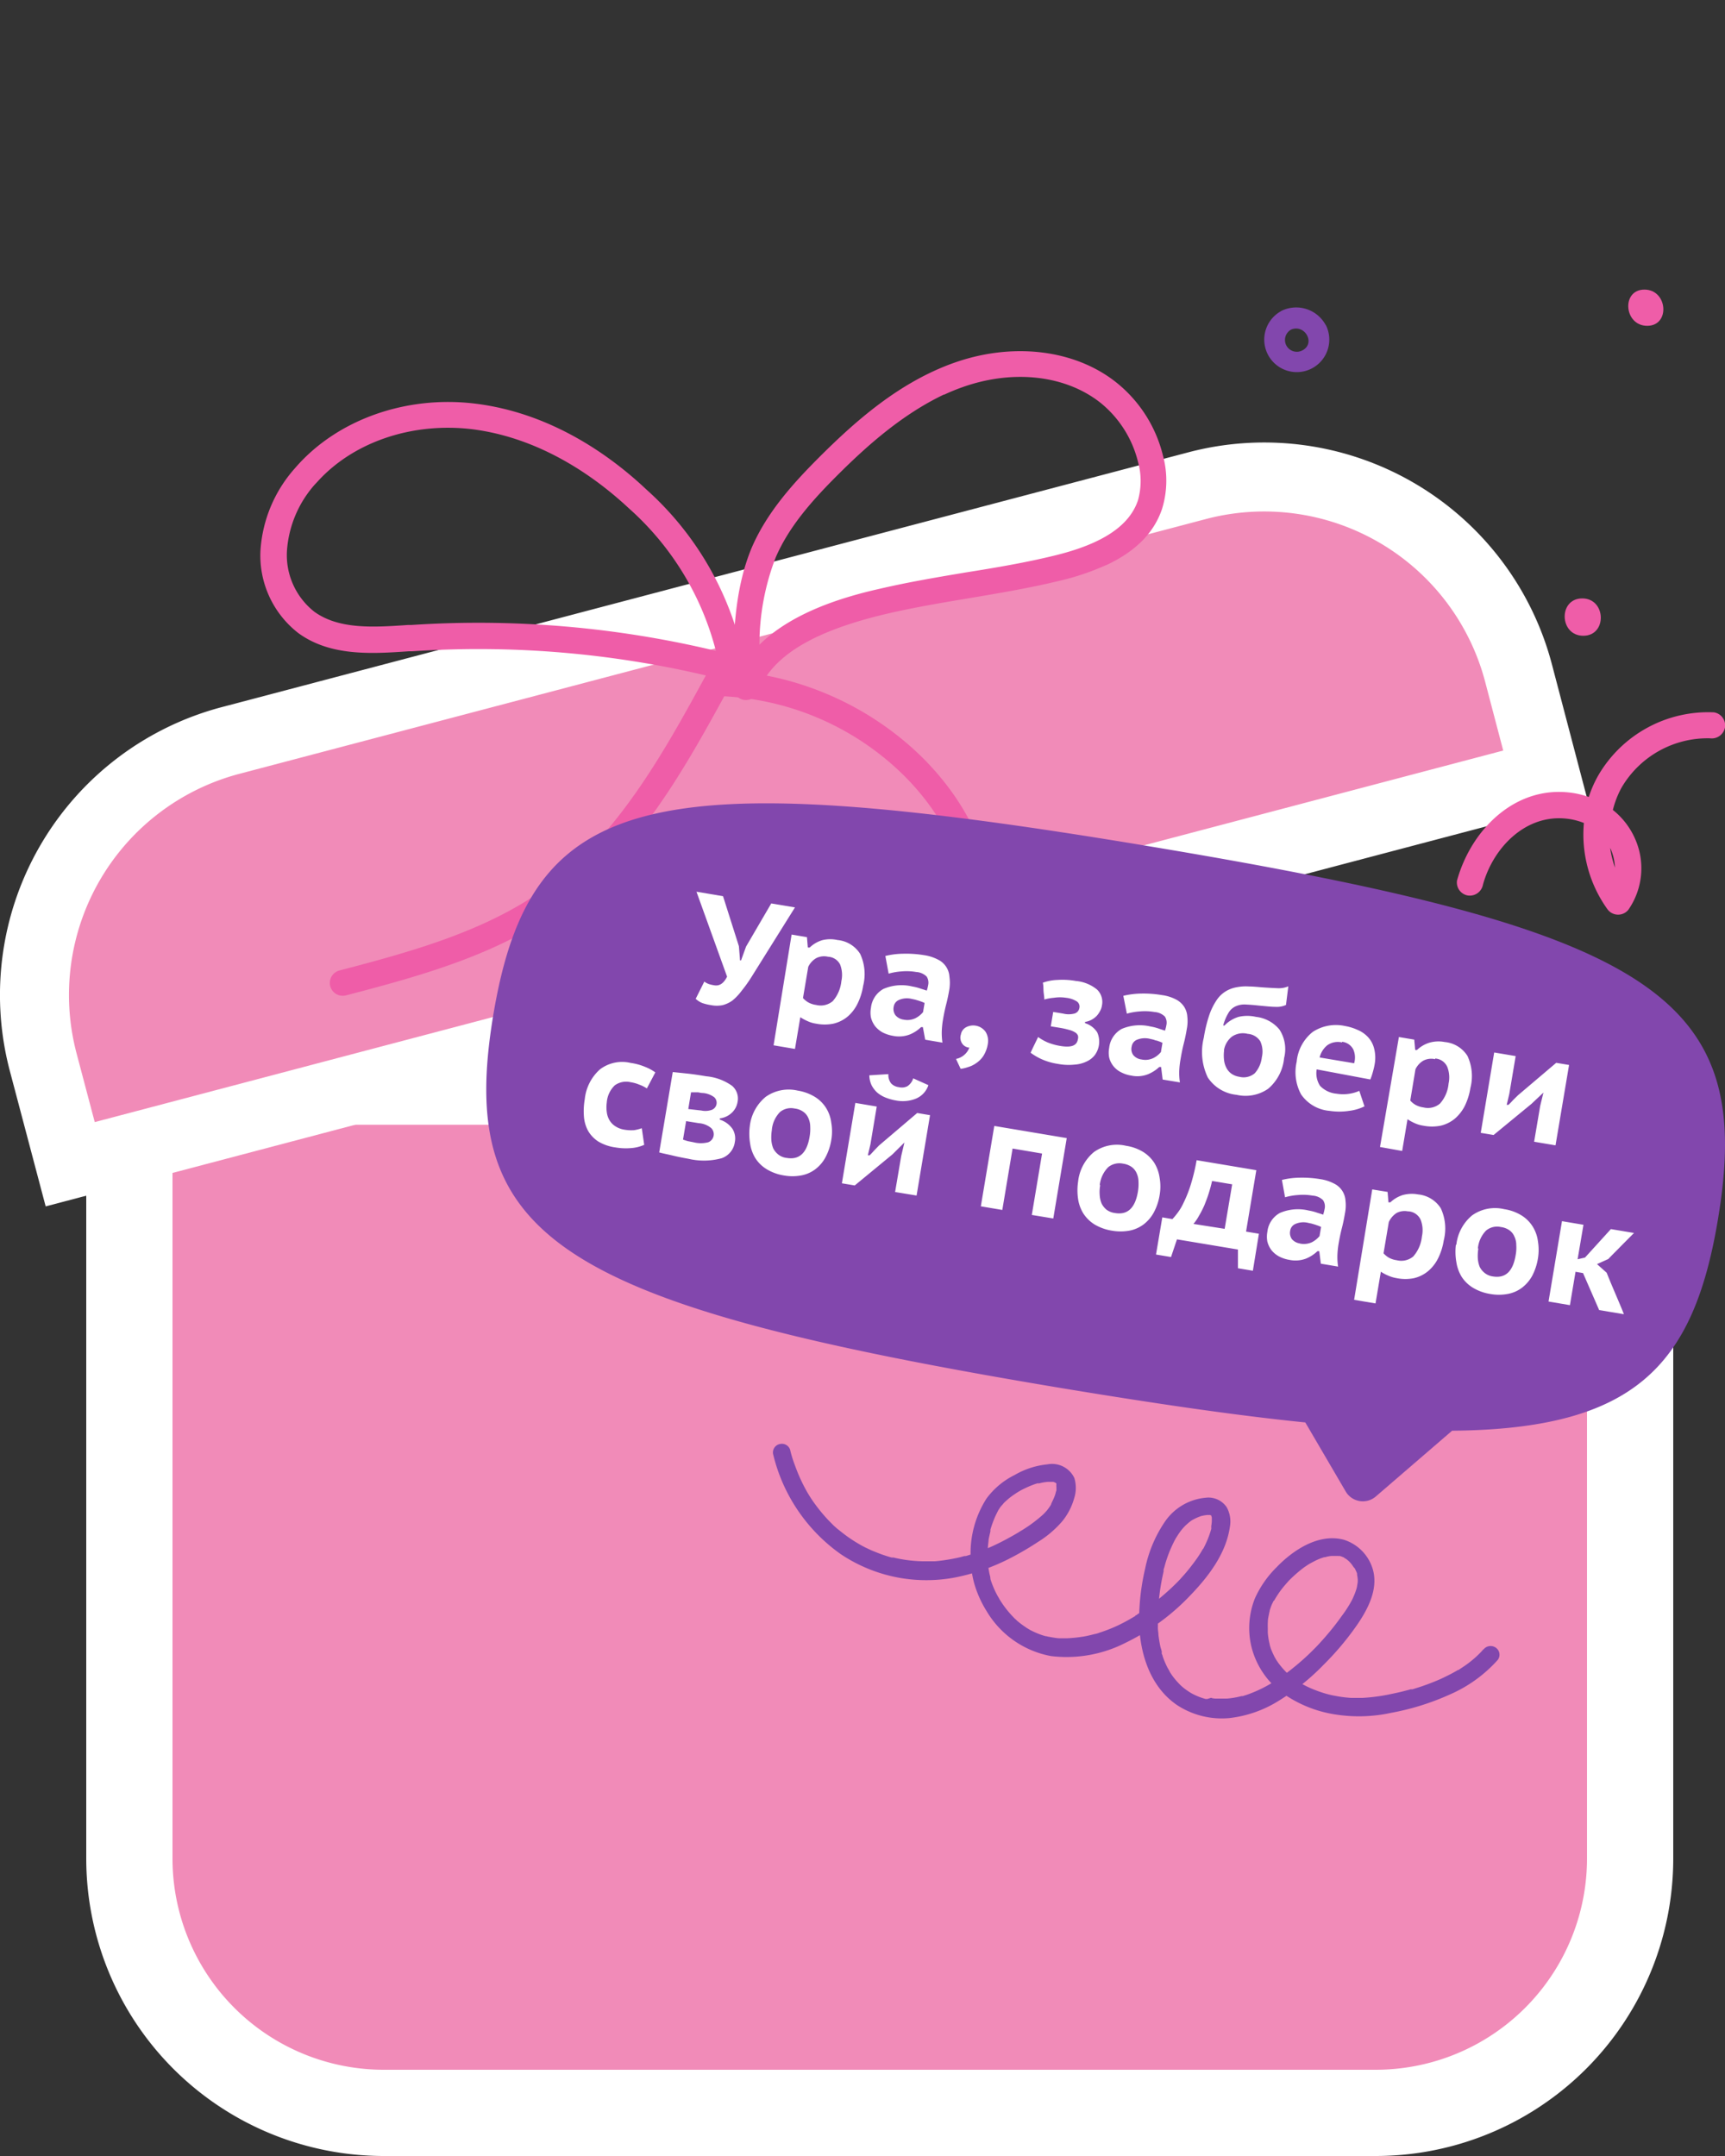
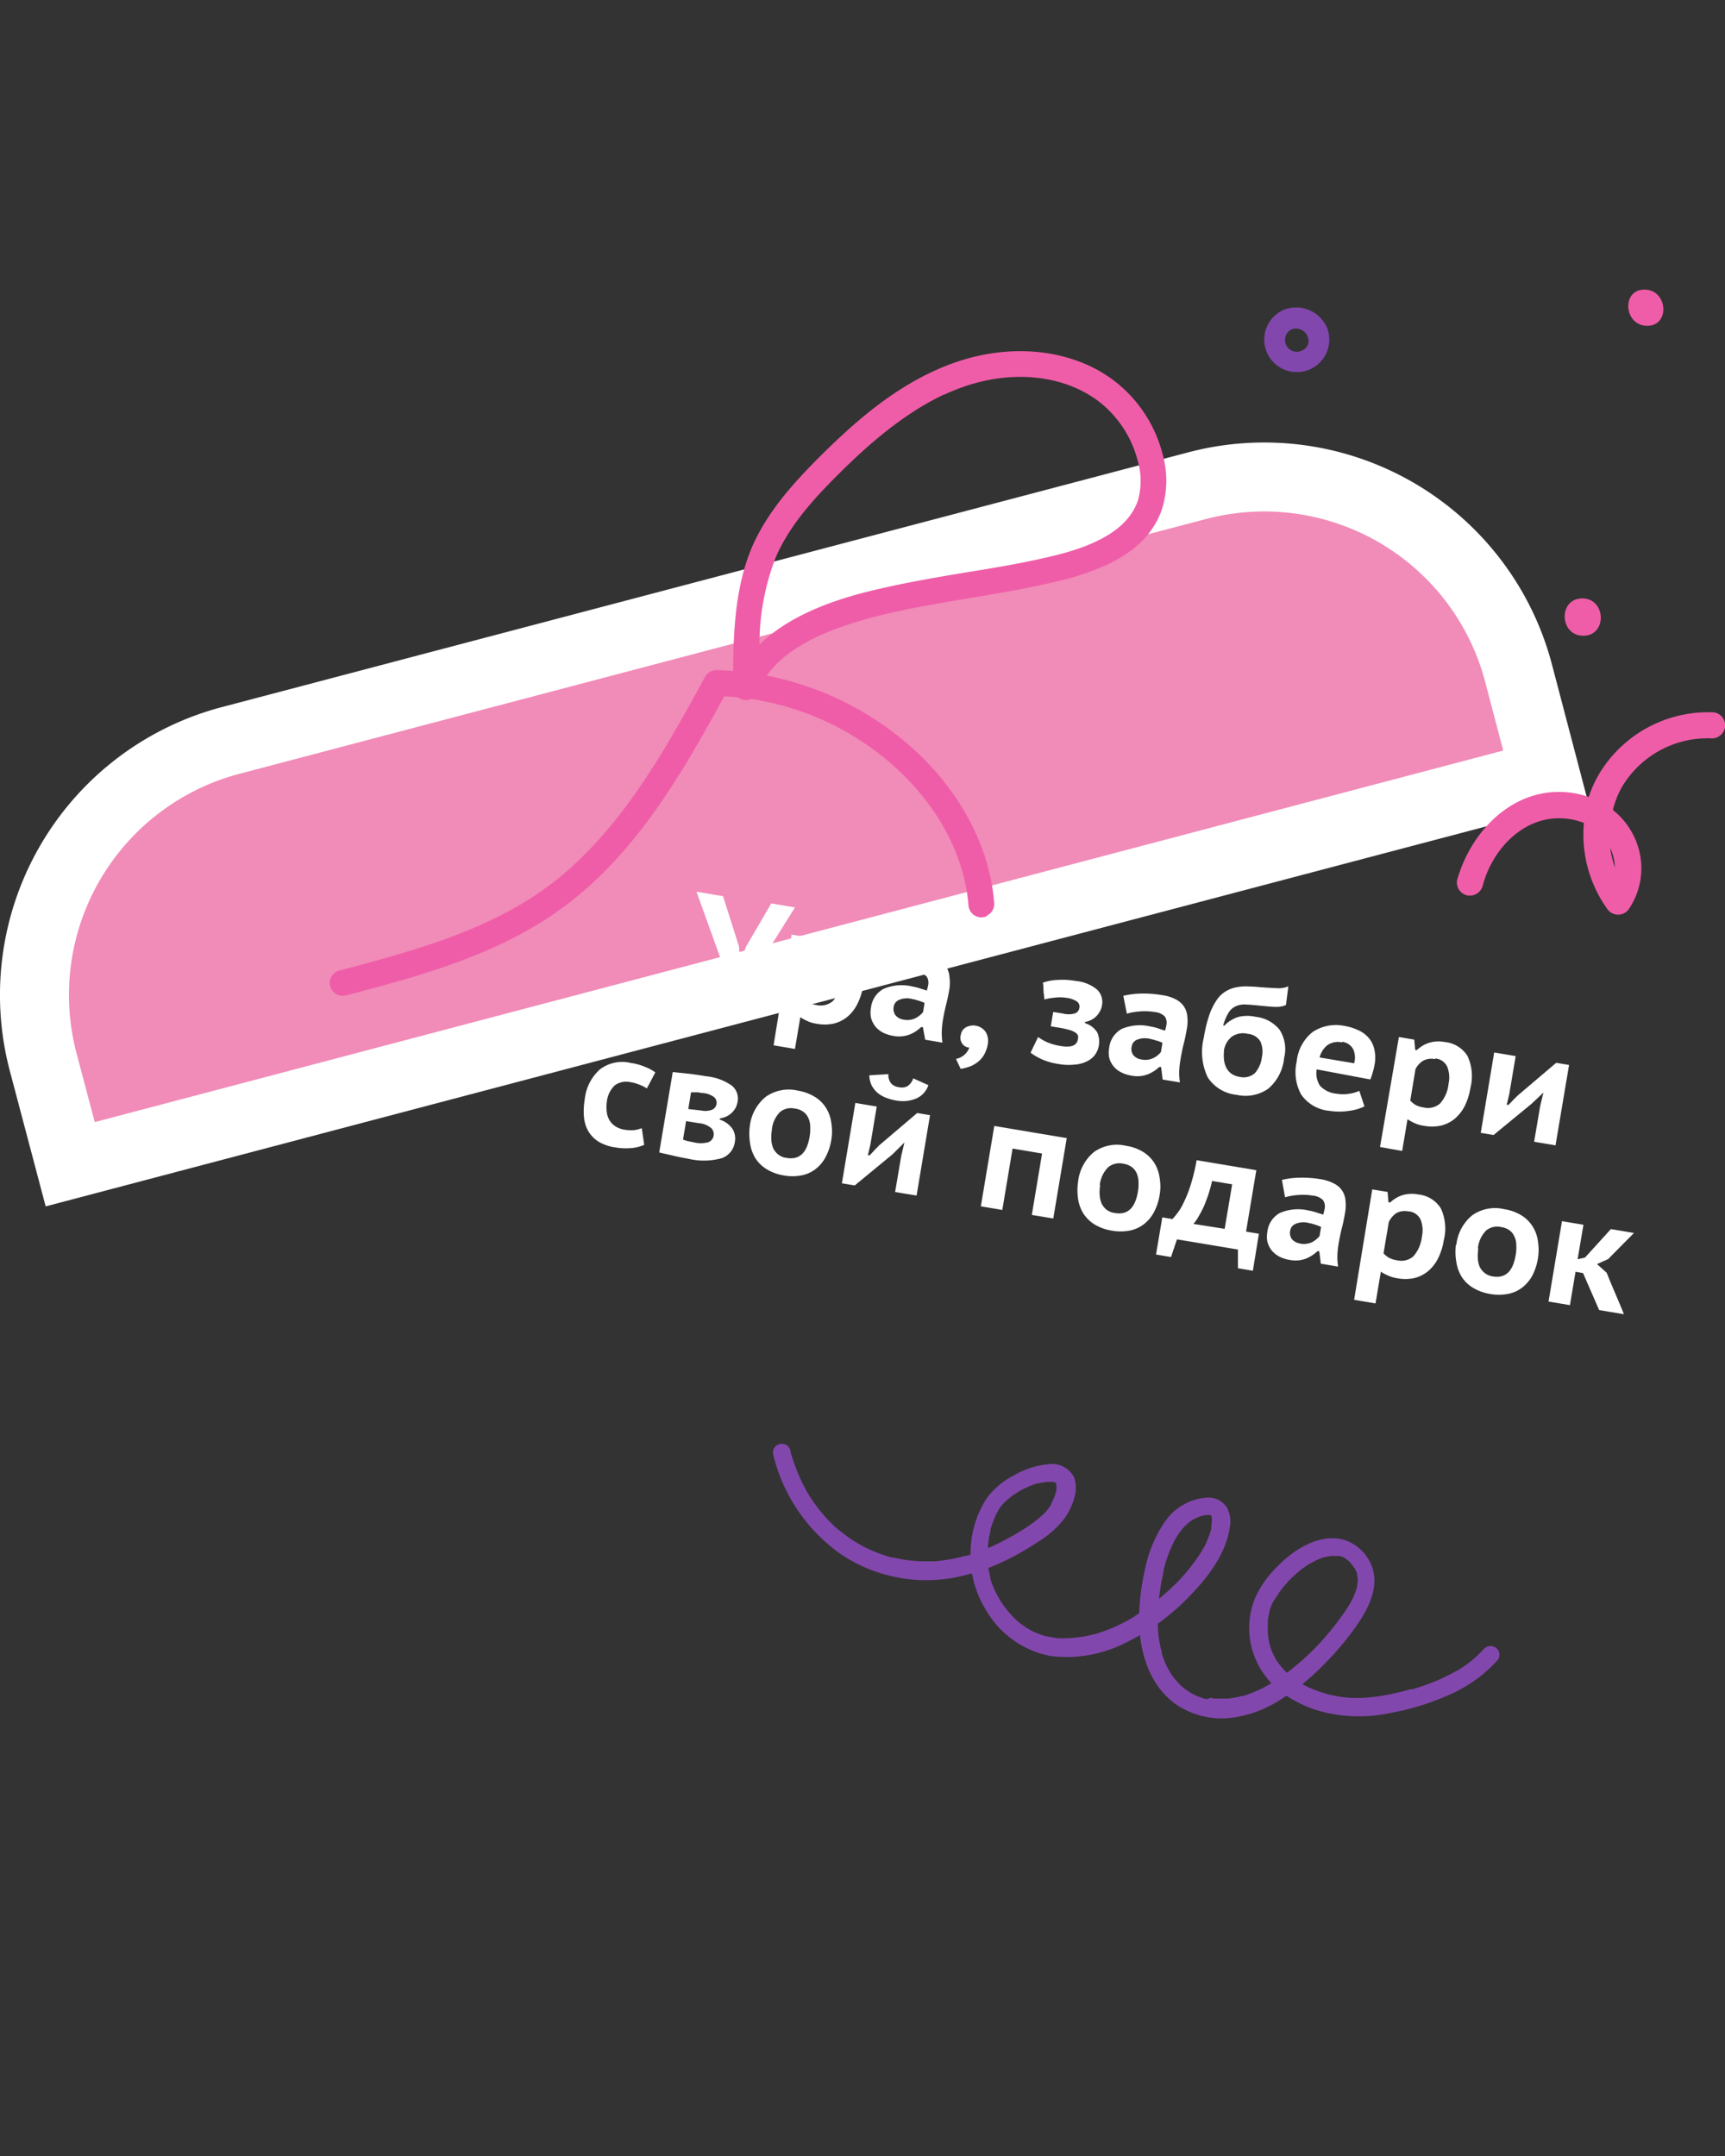
<svg xmlns="http://www.w3.org/2000/svg" width="200" height="250" viewBox="0 0 200 250">
  <rect x="0" y="0" width="200" height="250" fill="#333333" stroke="none" />
  <g>
-     <path d="M15,215.5V125.42H189V215.5a29.5,29.5,0,0,1-29.5,29.5H44.5A29.5,29.5,0,0,1,15,215.5Z" fill="#f18bb8" stroke="#fff" stroke-width="10" />
    <path d="M26.74,85.86,138.79,56.32A30.49,30.49,0,0,1,176.05,78l3.12,11.88L8.14,135,5,123.13A30.52,30.52,0,0,1,26.74,85.86Z" fill="#f18bb8" stroke="#fff" stroke-width="8" />
    <path d="M172,191.23l-.26.3,0,0-.11.11c-.2.2-.4.4-.62.59a12.11,12.11,0,0,1-1.2.94l-.69.46s-.15.09-.06,0-.09.06-.11.07l-.41.23c-.48.27-1,.51-1.47.74a26.34,26.34,0,0,1-3.11,1.15,1.52,1.52,0,0,1-.2.06l-.12,0-.08,0-.2.06-.81.21c-.53.13-1.07.24-1.6.35a21,21,0,0,1-3,.38h-.54c-.26,0-.51,0-.77,0a14.71,14.71,0,0,1-1.47-.17l-.75-.14-.33-.08c-.11,0,0,0,0,0l-.27-.07a14.2,14.2,0,0,1-1.39-.47,11.8,11.8,0,0,1-1.31-.6c.18.1-.13-.07-.16-.1l-.28-.16-.6-.4-.53-.41-.27-.24-.1-.09c-.09-.07.1.11,0,0a9.32,9.32,0,0,1-.92-1.06c-.12-.16-.23-.33-.34-.5.12.19-.05-.09-.08-.15a2.91,2.91,0,0,1-.18-.35c-.1-.2-.19-.41-.27-.61s-.07-.2-.1-.3l-.06-.17c0-.12,0,.15,0-.05a8.72,8.72,0,0,1-.24-1.43c0-.12,0-.23,0-.35s0-.07,0,0v-.2A7.7,7.7,0,0,1,147,188c0-.27.07-.54.12-.8s.06-.28.08-.41,0,.15,0,.14,0-.1,0-.14a6.13,6.13,0,0,1,.25-.72c.06-.13.12-.26.19-.39l.09-.17c.05-.12-.11.19,0,.08a.83.83,0,0,0,.07-.13c.16-.26.32-.52.5-.78s.38-.52.59-.77l.31-.36.15-.17.09-.1c.15-.16-.12.12,0,0a16.73,16.73,0,0,1,1.54-1.37c.26-.2.53-.38.81-.56s-.15.08,0,0l.22-.12.44-.23a6.37,6.37,0,0,1,.85-.36l.22-.07c.22-.07-.19,0,0,0s.29-.07.44-.09a3.18,3.18,0,0,1,.43-.06l.19,0c.22,0-.23,0,0,0l.36,0,.21,0c.05,0,.3.07.13,0s0,0,.07,0l.2.07.17.07.09,0c.16.07,0,0-.06,0a2,2,0,0,0,.34.22l.15.12s.25.22.12.1l.07.07.17.18a3.91,3.91,0,0,1,.3.41,1,1,0,0,0,.08.11c.09.14,0-.06,0-.06s.11.19.13.22l.15.32.06.14s.08.31,0,.1a5,5,0,0,1,.1.66c0-.17,0,.15,0,.22a3.18,3.18,0,0,1-.06.43,3.43,3.43,0,0,1-.06.34c0-.15,0,0,0,0l-.06.19a7.15,7.15,0,0,1-.29.77,5.52,5.52,0,0,1-.34.69c-.05.11,0,0,0,0a1.62,1.62,0,0,0-.1.18l-.24.39c-.22.35-.45.69-.69,1-.52.74-1.08,1.46-1.67,2.15-.33.39-.66.76-1,1.13l-.13.14s.09-.1,0,0l-.27.28-.55.55a29.26,29.26,0,0,1-2.29,2c-.4.31-.8.62-1.22.9-.21.15-.43.3-.65.43l-.28.18c-.14.09.13-.08,0,0l-.21.12a15.21,15.21,0,0,1-2.58,1.22c-.21.08-.42.14-.64.21s.17,0,0,0l-.13,0-.38.09a9.64,9.64,0,0,1-1.31.2l-.33,0h-.11l-.74,0c-.22,0-.45,0-.67-.09L140,197l-.18,0c.14,0,0,0-.06,0a7.31,7.31,0,0,1-1.28-.48l-.3-.15c.17.09,0,0-.1-.06s-.38-.24-.56-.37-.33-.25-.49-.39-.28-.26-.11-.09l-.23-.24a8.21,8.21,0,0,1-.83-1l-.16-.24c-.15-.23,0,.08-.06-.09s-.23-.41-.33-.62a9.85,9.85,0,0,1-.51-1.22c0-.1-.07-.19-.1-.29s0-.11,0-.17,0,.17,0,0-.12-.45-.17-.68c-.09-.45-.17-.91-.22-1.36,0-.23-.05-.45-.06-.68s0-.24,0-.36,0-.43,0-.24c0-.35,0-.7,0-1.05a26,26,0,0,1,.66-5c0-.06,0-.12,0-.17h0c0-.1.05-.2.08-.3s.12-.45.19-.67c.14-.44.29-.87.47-1.3s.35-.79.55-1.18c.05-.1,0,0,0,0l.08-.14a2.61,2.61,0,0,1,.17-.28c.11-.18.23-.36.35-.53s.24-.31.37-.46l.18-.2c-.17.19.05-.06.11-.11s.28-.25.42-.37l.24-.18.08-.05a5.6,5.6,0,0,1,1.09-.49c-.15.05-.09,0,0,0l.32-.07.34-.05H140c.19,0-.12,0,0,0a2,2,0,0,0,.23,0l.13,0c.14,0-.08,0-.09,0l.18.06h0c-.16-.06,0,0,0,0s-.08-.13,0,0,.14.21,0,0,0,0,0,.06.11.29.05.1,0,0,0,.08,0,.14,0,.22c0,.25,0-.11,0,0s0,.16,0,.24a4.1,4.1,0,0,1-.06.49,2,2,0,0,0,0,.26l0,.1c.06-.27,0,0,0,0a11.55,11.55,0,0,1-.81,2.07,2.12,2.12,0,0,1-.11.21l-.06.12c-.06.12.1-.18,0-.06l-.24.41c-.16.26-.33.52-.51.77-.38.53-.78,1.05-1.2,1.55-.22.26-.46.52-.69.78l-.1.1s-.07.07,0,0,.06-.06,0,0l-.09.1-.38.38a27.17,27.17,0,0,1-3.29,2.76l-.89.6c-.08,0-.36.29-.44.28s.22-.14.05,0l-.08.05-.27.16a21.09,21.09,0,0,1-1.89,1,18.54,18.54,0,0,1-2,.77,2.79,2.79,0,0,1-.47.14l.08,0-.1,0-.28.07c-.32.08-.65.16-1,.22a16.46,16.46,0,0,1-2,.21h-.23l-.52,0c-.31,0-.63-.06-.94-.11l-.45-.08-.2-.05c-.17,0,.06,0,.07,0s-.1,0-.14,0a6.78,6.78,0,0,1-.9-.3c-.31-.12-.6-.26-.9-.41s.2.12,0,0l-.2-.12a4.94,4.94,0,0,1-.42-.27,10.22,10.22,0,0,1-.84-.63,1.29,1.29,0,0,1-.17-.16s-.25-.23-.13-.11l-.1-.1-.22-.23a11.81,11.81,0,0,1-1.41-1.82l-.08-.13c-.09-.13.09.16,0,0a2,2,0,0,0-.14-.25c-.13-.22-.25-.45-.36-.68a11.21,11.21,0,0,1-.58-1.49c.06.18,0-.12,0-.17s-.06-.23-.08-.34c-.06-.28-.11-.57-.15-.85s-.06-.5-.08-.75,0-.24,0-.35,0-.14,0-.21v-.08a13.65,13.65,0,0,1,.11-1.57c0-.25.08-.5.13-.75l.09-.39s0,.15,0,0a1.46,1.46,0,0,0,0-.2,13.63,13.63,0,0,1,.55-1.51c.1-.21.2-.42.31-.63s0-.07,0,0,0-.09.07-.13l.12-.19a3.55,3.55,0,0,1,.23-.31,2.22,2.22,0,0,0,.28-.33s-.19.19-.07.08a.6.6,0,0,1,.08-.08l.14-.14.35-.31a8.12,8.12,0,0,1,.75-.56l.39-.26c.12-.07-.19.11-.07.05l.11-.07.24-.14a12.27,12.27,0,0,1,1.74-.77l.2-.06s.31-.1.11,0,0,0,.09,0l.25-.06a5.32,5.32,0,0,1,.8-.12l.19,0h0c.12,0,.24,0,.36,0l.16,0c.2,0,0,0-.07,0a1.1,1.1,0,0,0,.29.1c.2.08-.18-.12-.07,0l.12.08s.17.15,0,0,0,0,0,0,.12.19,0,0,0,0,0,0a.69.69,0,0,0,.05.13c.06.11-.05-.14-.05-.16a.45.45,0,0,0,0,.11,1.84,1.84,0,0,0,0,.33s0-.28,0-.13a.22.22,0,0,1,0,.08,1.94,1.94,0,0,1,0,.24,1.7,1.7,0,0,1,0,.22.29.29,0,0,1,0,.09c0,.13.06-.2,0-.08s-.1.36-.16.53-.14.36-.22.54l-.15.31-.08.18c0-.09,0,0,0,.05a6.76,6.76,0,0,1-.49.7l-.11.12-.09.1-.09.1-.2.19a16.56,16.56,0,0,1-2.67,1.94l-.17.11s.15-.09,0,0l-.31.18c-.23.14-.47.27-.71.4-.46.26-.93.5-1.4.73a24,24,0,0,1-2.93,1.19l-.71.22-.17,0-.43.12q-.75.18-1.5.3c-.5.08-1,.15-1.51.19l-.74,0h-.2c-.16,0,.14,0,0,0H107a15.9,15.9,0,0,1-3.08-.36l-.35-.08c-.17,0,.12,0,0,0l-.2,0c-.26-.07-.53-.15-.79-.24-.53-.17-1-.37-1.55-.59l-.72-.34-.38-.2h0l-.23-.13c-.47-.27-.93-.56-1.37-.87s-.88-.67-1.3-1l-.27-.24-.15-.14c-.13-.12.09.09,0,0l-.58-.59a19.26,19.26,0,0,1-2-2.52l-.22-.35c-.06-.11,0,0,0,0l-.11-.18c-.13-.22-.26-.45-.38-.68-.25-.46-.47-.93-.68-1.41s-.4-1-.57-1.46c-.09-.25-.17-.5-.25-.75l-.06-.21c0,.05.05.17,0,0s-.07-.27-.11-.41a1,1,0,0,0-1.16-.86,1,1,0,0,0-.86,1.16,19.82,19.82,0,0,0,7.86,11.63,17.82,17.82,0,0,0,13.38,2.67,24.06,24.06,0,0,0,6.41-2.29,33.57,33.57,0,0,0,3.06-1.8,12,12,0,0,0,2.82-2.4,7.39,7.39,0,0,0,1.4-2.73,3.89,3.89,0,0,0,0-2.29,2.86,2.86,0,0,0-3.12-1.58,9.4,9.4,0,0,0-3.81,1.24,9,9,0,0,0-3.25,2.72,11.77,11.77,0,0,0-1.85,6.37,12.13,12.13,0,0,0,.43,3.5,12.72,12.72,0,0,0,1.43,3.19,11,11,0,0,0,7.46,5.21,15,15,0,0,0,8.63-1.53A25.84,25.84,0,0,0,138,185c2.1-2.18,4.15-4.85,4.59-7.93a3.43,3.43,0,0,0-.37-2.31,2.56,2.56,0,0,0-2.43-1.09,6.42,6.42,0,0,0-4.71,2.75,15,15,0,0,0-2.31,5.47,26.6,26.6,0,0,0-.69,5.26c-.13,3.91,1,8.24,4.37,10.55a9.45,9.45,0,0,0,6.09,1.52,13.63,13.63,0,0,0,5.71-2A26.78,26.78,0,0,0,153.5,193a32.84,32.84,0,0,0,3.93-4.71c1.29-1.91,2.49-4.31,1.63-6.64a5.09,5.09,0,0,0-3.26-3.11c-2.9-.77-5.86,1.18-7.79,3.19a12,12,0,0,0-2.5,3.58,9.27,9.27,0,0,0-.36,5.86,9.51,9.51,0,0,0,3.6,5.19,14.24,14.24,0,0,0,6,2.43,17.6,17.6,0,0,0,6.51-.17,29.44,29.44,0,0,0,6.85-2.14,16,16,0,0,0,5.54-4,1,1,0,0,0-.23-1.43,1.05,1.05,0,0,0-1.43.23Z" fill="#8247ad" />
    <g>
      <path d="M114.41,106.17a1.49,1.49,0,0,0,.86-1.47c-.56-7-4.46-13.9-10.71-19a35.5,35.5,0,0,0-21.43-8,1.52,1.52,0,0,0-1.38.78c-4.62,8.46-9.87,18-18,24.14-6.8,5.07-15.07,7.49-24.39,9.91a1.49,1.49,0,1,0,.75,2.89c9.63-2.5,18.2-5,25.43-10.4,8.42-6.29,13.77-15.76,18.43-24.28A32,32,0,0,1,102.67,88c5.62,4.62,9.13,10.8,9.62,17a1.5,1.5,0,0,0,1.61,1.37,1.66,1.66,0,0,0,.51-.13Z" fill="#ef5da8" />
-       <path d="M86.06,78.49a1.46,1.46,0,0,0,.35-1.27A36.21,36.21,0,0,0,74.92,56.74c-4.24-4-11.12-8.88-19.85-9.94C47,45.82,39,48.7,34.2,54.29a15.84,15.84,0,0,0-4,9.54,11.38,11.38,0,0,0,4.39,9.58c3.74,2.73,8.56,2.4,12.82,2.11l.38,0A115.1,115.1,0,0,1,84.57,79a1.51,1.51,0,0,0,1.4-.36l.09-.09ZM36.74,55.93c4.15-4.65,11-7,18-6.16,7.93,1,14.26,5.52,18.17,9.17A33.16,33.16,0,0,1,83,75.47a118.14,118.14,0,0,0-35.31-3l-.39,0c-3.94.27-8,.54-10.86-1.54a8.36,8.36,0,0,1-3.17-7.06,12.92,12.92,0,0,1,3.25-7.71Z" fill="#ef5da8" />
      <path d="M128.22,65.55c3.44-1.6,5.59-3.77,6.52-6.57a11.12,11.12,0,0,0,.09-6.18,15.6,15.6,0,0,0-5.35-8.41c-4.83-3.88-12.09-4.75-18.95-2.29C104.2,44.37,99.15,48.86,95,53c-3,3-6.07,6.38-7.85,10.52C85,68.7,85,74.53,85,79.67a1.49,1.49,0,0,0,2.88.55c1.67-4.16,6.35-7,14.73-9,3.21-.76,6.55-1.32,9.78-1.86,3.51-.59,7.14-1.2,10.68-2.07a28.21,28.21,0,0,0,5.11-1.74ZM109.46,45.77a22.37,22.37,0,0,1,2.09-.86c5.89-2.11,12-1.42,16.06,1.81a12.7,12.7,0,0,1,4.32,6.79,8.25,8.25,0,0,1,0,4.53c-1,2.93-4.09,5-9.51,6.34-3.43.85-7,1.45-10.46,2-3.28.55-6.66,1.12-10,1.9-4.45,1-10.18,2.8-13.91,6.48a28.16,28.16,0,0,1,1.89-10.13c1.58-3.68,4.4-6.78,7.22-9.59,3.39-3.38,7.46-7,12.3-9.3Z" fill="#ef5da8" />
    </g>
    <g>
-       <path d="M133.42,98.16C75,88.41,61.5,91.86,57.19,117.71s7.3,33.48,65.77,43.23c11,1.82,20.34,3.19,28.38,4l4.68,8a2.3,2.3,0,0,0,3.5.58l8.84-7.62c21.15-.19,28-7.49,30.83-24.56C203.5,115.53,191.89,107.9,133.42,98.16Z" fill="#8247ad" fill-rule="evenodd" />
      <path d="M85.67,109.72l.13,1.64.12,0,.58-1.6,2.92-5,2.75.46-5,8A15.93,15.93,0,0,1,86,114.87,6.44,6.44,0,0,1,84.94,116a3.38,3.38,0,0,1-1.15.55,3.44,3.44,0,0,1-1.36,0,5.66,5.66,0,0,1-1-.24,2.52,2.52,0,0,1-.77-.49l1-2a2,2,0,0,0,.57.3,3.75,3.75,0,0,0,.58.13c.62.11,1.11-.24,1.49-1l-3.55-9.85,3.08.52Zm6.11-1.35,1.78.3.1,1.2.22,0a3.6,3.6,0,0,1,1.45-.85A3.85,3.85,0,0,1,97.1,109a3.48,3.48,0,0,1,2.63,1.61,5.54,5.54,0,0,1,.34,3.72,7.05,7.05,0,0,1-.66,2.08,4.67,4.67,0,0,1-1.16,1.49,4,4,0,0,1-1.63.8,5.1,5.1,0,0,1-2,0,3.57,3.57,0,0,1-1-.3,5.18,5.18,0,0,1-.83-.45l-.62,3.68-2.48-.42ZM96,110.94a2,2,0,0,0-1.38.17,2.35,2.35,0,0,0-.91,1l-.61,3.62a2.43,2.43,0,0,0,.61.5,2.55,2.55,0,0,0,.92.3,2.17,2.17,0,0,0,1.92-.44,4.12,4.12,0,0,0,1-2.32,3.35,3.35,0,0,0-.15-1.94A1.65,1.65,0,0,0,96,110.94Zm6.65-.09a9.16,9.16,0,0,1,2.06-.26,12.79,12.79,0,0,1,2.45.17,5,5,0,0,1,1.59.51,2.36,2.36,0,0,1,1.33,2,5,5,0,0,1,0,1.38c-.1.6-.22,1.2-.37,1.78s-.28,1.21-.39,1.87a10.14,10.14,0,0,0-.13,1.33,7.6,7.6,0,0,0,.08,1.27l-2-.34L107,119.1l-.21,0a4.13,4.13,0,0,1-1.35.87,3.49,3.49,0,0,1-1.91.14,4.2,4.2,0,0,1-1.21-.4,3,3,0,0,1-.86-.72,2.84,2.84,0,0,1-.48-1,3,3,0,0,1,0-1.12,2.84,2.84,0,0,1,1.45-2.2,5.29,5.29,0,0,1,3.35-.28,5.67,5.67,0,0,1,1,.26c.32.1.55.17.67.22a4.16,4.16,0,0,0,.16-.63,1.31,1.31,0,0,0-.17-1,1.87,1.87,0,0,0-1.21-.53,6.45,6.45,0,0,0-1.7-.07,7.19,7.19,0,0,0-1.5.26Zm2.11,7.38a2.16,2.16,0,0,0,1.39-.17,2.75,2.75,0,0,0,.87-.7l.18-1.06-.27-.12-.4-.14-.44-.13-.38-.08a2.29,2.29,0,0,0-1.48.12,1,1,0,0,0-.61.77,1.25,1.25,0,0,0,.2,1A1.5,1.5,0,0,0,104.75,118.23Zm6.64,1.78a1.17,1.17,0,0,1,.58-.88,1.76,1.76,0,0,1,2.3.53,2,2,0,0,1,.25,1.39,3.68,3.68,0,0,1-.51,1.38,2.89,2.89,0,0,1-.83.84,3,3,0,0,1-.94.46,4.19,4.19,0,0,1-.87.21l-.54-1.15a2.1,2.1,0,0,0,1.55-1.31,1.09,1.09,0,0,1-.77-.39A1.23,1.23,0,0,1,111.39,120Zm10.43-1,.28-1.67,1.15.19a2.62,2.62,0,0,0,1.3,0,.79.79,0,0,0,.58-.63.73.73,0,0,0-.29-.78,2.9,2.9,0,0,0-1.24-.42,4.63,4.63,0,0,0-1.43,0,5.58,5.58,0,0,0-1.1.2c0-.34-.07-.66-.09-.95s0-.63-.08-1a5.51,5.51,0,0,1,1.68-.32,8.79,8.79,0,0,1,2.15.12,4.48,4.48,0,0,1,2.46,1,2,2,0,0,1,.56,1.85,1.82,1.82,0,0,1-.21.62,2.63,2.63,0,0,1-.39.57,2.4,2.4,0,0,1-1.36.71l0,.14a2.58,2.58,0,0,1,1.41,1.06,2.64,2.64,0,0,1-.26,2.62,2.52,2.52,0,0,1-.93.75,3.81,3.81,0,0,1-1.45.38,6.57,6.57,0,0,1-1.94-.09,7.16,7.16,0,0,1-1.86-.54,6.87,6.87,0,0,1-1.28-.75c.14-.3.28-.61.43-.91l.44-.91a6,6,0,0,0,1.09.62,6.92,6.92,0,0,0,1.46.41c1.25.21,1.94,0,2.06-.77a.74.74,0,0,0,0-.45.8.8,0,0,0-.32-.35,2.46,2.46,0,0,0-.7-.29,9.5,9.5,0,0,0-1.13-.25Zm8.41-3.54a9.59,9.59,0,0,1,2.05-.26,12.81,12.81,0,0,1,2.45.18,4.87,4.87,0,0,1,1.6.5,2.48,2.48,0,0,1,.95.85,2.41,2.41,0,0,1,.37,1.14,4.65,4.65,0,0,1-.05,1.38c-.1.61-.22,1.2-.37,1.78s-.27,1.21-.38,1.87a10.36,10.36,0,0,0-.14,1.33,7.53,7.53,0,0,0,.08,1.27l-2-.33-.18-1.46-.21,0a4.27,4.27,0,0,1-1.35.86,3.36,3.36,0,0,1-1.9.14,3.75,3.75,0,0,1-1.21-.4,2.59,2.59,0,0,1-1.35-1.69,3,3,0,0,1,0-1.12,2.86,2.86,0,0,1,1.45-2.2,5.36,5.36,0,0,1,3.35-.28,5.67,5.67,0,0,1,1,.26l.67.22a4.16,4.16,0,0,0,.16-.63,1.31,1.31,0,0,0-.17-1,1.87,1.87,0,0,0-1.2-.53,6.54,6.54,0,0,0-1.71-.07,7.31,7.31,0,0,0-1.5.26Zm2.1,7.38a2.12,2.12,0,0,0,1.4-.17,2.66,2.66,0,0,0,.86-.69l.18-1.07-.27-.12-.4-.14c-.14,0-.28-.09-.43-.12l-.39-.09a2.44,2.44,0,0,0-1.48.12,1,1,0,0,0-.6.78,1.2,1.2,0,0,0,.19,1A1.48,1.48,0,0,0,132.33,122.85Zm9.69-4a3.84,3.84,0,0,1,1.58-.94,4.49,4.49,0,0,1,2,0,4.12,4.12,0,0,1,2.73,1.47,4.16,4.16,0,0,1,.54,3.31,5.31,5.31,0,0,1-1.85,3.56,4.61,4.61,0,0,1-3.66.7,4.53,4.53,0,0,1-3.33-2,6.82,6.82,0,0,1-.47-4.62,16.33,16.33,0,0,1,.65-2.67,7.48,7.48,0,0,1,.88-1.75,3.4,3.4,0,0,1,1.08-1,3.68,3.68,0,0,1,1.24-.44,5.55,5.55,0,0,1,1.42-.08c.49,0,1,.06,1.55.1s1.28.08,1.78.1a2.79,2.79,0,0,0,1.2-.22l-.27,2.16a2.52,2.52,0,0,1-1.21.22c-.49,0-1.18-.08-2.05-.16-.53-.06-1-.09-1.4-.11a2.47,2.47,0,0,0-1.11.18,1.84,1.84,0,0,0-.85.71,5.55,5.55,0,0,0-.66,1.54l.16,0Zm-.11,3a4.38,4.38,0,0,0,0,1.07,2.5,2.5,0,0,0,.27.9,1.9,1.9,0,0,0,.58.68,2.17,2.17,0,0,0,.92.36,2,2,0,0,0,1.79-.41,3.35,3.35,0,0,0,.82-1.85,2.89,2.89,0,0,0-.18-1.86,1.88,1.88,0,0,0-1.46-.86,2.23,2.23,0,0,0-1.85.34A2.54,2.54,0,0,0,141.91,121.77Zm16.28,6.44a5.63,5.63,0,0,1-1.78.52,7.56,7.56,0,0,1-2.27,0,4.45,4.45,0,0,1-3.3-1.91,5.42,5.42,0,0,1-.51-3.79,5,5,0,0,1,1.87-3.46,4.91,4.91,0,0,1,3.77-.67,5.86,5.86,0,0,1,1.44.45,3.45,3.45,0,0,1,1.19.83,3,3,0,0,1,.71,1.33,4.26,4.26,0,0,1,.05,1.87,7.73,7.73,0,0,1-.19.81,7.3,7.3,0,0,1-.3.9L152.66,124a2.67,2.67,0,0,0,.39,1.91,3,3,0,0,0,1.91.91,4.65,4.65,0,0,0,1.53,0,4.37,4.37,0,0,0,1.11-.33Zm-2.59-7.41a2.11,2.11,0,0,0-1.73.33,2.62,2.62,0,0,0-.88,1.41l4,.67a2.32,2.32,0,0,0-.1-1.61A1.68,1.68,0,0,0,155.6,120.8Zm6.58-.63,1.78.3.11,1.2.21,0a3.64,3.64,0,0,1,1.46-.85,3.8,3.8,0,0,1,1.76-.07,3.48,3.48,0,0,1,2.63,1.61,5.54,5.54,0,0,1,.34,3.72,7.36,7.36,0,0,1-.65,2.08,4.84,4.84,0,0,1-1.17,1.49,4,4,0,0,1-1.63.8,5.1,5.1,0,0,1-2,0,3.74,3.74,0,0,1-1-.29,5.73,5.73,0,0,1-.84-.46l-.62,3.68L160,133Zm4.21,2.57a2,2,0,0,0-1.38.17,2.35,2.35,0,0,0-.91,1l-.6,3.62a2.22,2.22,0,0,0,.6.5,2.62,2.62,0,0,0,.92.3,2.16,2.16,0,0,0,1.92-.44,4,4,0,0,0,1-2.32,3.35,3.35,0,0,0-.15-1.94A1.65,1.65,0,0,0,166.39,122.74Zm12.17,5.43.38-1.56L177.56,128l-4.39,3.61-1.49-.25,1.56-9.32,2.49.42-.74,4.39-.3,1.26.21,0c.18-.17.36-.36.54-.56L176,127l4.43-3.76,1.49.25-1.57,9.32-2.48-.42ZM74.69,132.75a4.58,4.58,0,0,1-1.56.38,7.05,7.05,0,0,1-1.77-.08,5.23,5.23,0,0,1-2-.69,3.68,3.68,0,0,1-1.18-1.24,4.16,4.16,0,0,1-.48-1.67,8.07,8.07,0,0,1,.1-2A5.36,5.36,0,0,1,69.56,124a4.25,4.25,0,0,1,3.55-.75,6.88,6.88,0,0,1,1.71.47,5.29,5.29,0,0,1,1.16.63L75,126.21a4.26,4.26,0,0,0-.88-.44,4.16,4.16,0,0,0-1-.28,2.25,2.25,0,0,0-1.84.36,3.07,3.07,0,0,0-.93,2,4,4,0,0,0,0,1.09,2.42,2.42,0,0,0,.3.93,2.06,2.06,0,0,0,.67.71,2.62,2.62,0,0,0,1,.4,4.75,4.75,0,0,0,1.19.07,4.57,4.57,0,0,0,.9-.23ZM78,124.31l1.73.18c.65.07,1.37.18,2.15.31a6.1,6.1,0,0,1,3,1.11,1.94,1.94,0,0,1,.63,1.89,2.19,2.19,0,0,1-.62,1.19,2.42,2.42,0,0,1-1.43.69l0,.15a2.84,2.84,0,0,1,1.46,1.06,2.12,2.12,0,0,1,.28,1.53,2.32,2.32,0,0,1-1.52,1.88,7.82,7.82,0,0,1-3.85.07c-.55-.1-1.14-.21-1.76-.36s-1.16-.25-1.64-.38Zm1.19,7.83a4.86,4.86,0,0,0,.59.19l.62.12a3.44,3.44,0,0,0,1.72,0,1,1,0,0,0,.34-1.64,2.5,2.5,0,0,0-1.43-.57L79.55,130Zm2.12-3.37a2.24,2.24,0,0,0,1.2-.07.88.88,0,0,0,.3-1.47,2.53,2.53,0,0,0-1.33-.49c-.23,0-.43-.07-.58-.08l-.44,0h-.18l-.16,0-.32,1.94Zm5.62,1.84a5.17,5.17,0,0,1,1.84-3.42,4.61,4.61,0,0,1,3.71-.73,5.48,5.48,0,0,1,2,.73,4,4,0,0,1,1.3,1.29,4.2,4.2,0,0,1,.6,1.71,5.86,5.86,0,0,1,0,2,6.34,6.34,0,0,1-.67,2,4.22,4.22,0,0,1-1.18,1.39,3.86,3.86,0,0,1-1.65.72,5.62,5.62,0,0,1-2,0,5.53,5.53,0,0,1-2-.73,4.05,4.05,0,0,1-1.3-1.27,4.44,4.44,0,0,1-.61-1.71A6.74,6.74,0,0,1,86.93,130.61Zm2.56.43a5.37,5.37,0,0,0-.06,1.12,3.21,3.21,0,0,0,.22,1,2.19,2.19,0,0,0,.58.71,1.92,1.92,0,0,0,1,.4c1.44.24,2.33-.58,2.64-2.48a5.14,5.14,0,0,0,.07-1.15,2.43,2.43,0,0,0-.22-1,1.69,1.69,0,0,0-.58-.72,2.11,2.11,0,0,0-1-.38,2,2,0,0,0-1.71.41A3.4,3.4,0,0,0,89.49,131Zm15,3,.37-1.56-1.38,1.37-4.38,3.61-1.49-.25,1.56-9.32,2.48.42-.73,4.38-.3,1.27.21,0c.18-.17.35-.36.53-.56l.55-.57,4.43-3.77,1.49.25-1.56,9.32-2.49-.41ZM103,124.55a1.59,1.59,0,0,0,.33,1.09,1.46,1.46,0,0,0,.88.42,1.42,1.42,0,0,0,1-.11,1.68,1.68,0,0,0,.67-.91l1.76.79a2.57,2.57,0,0,1-1.44,1.56,4.09,4.09,0,0,1-2.3.22,5.9,5.9,0,0,1-1.17-.32,3.51,3.51,0,0,1-1-.58,3,3,0,0,1-.67-.86,2.83,2.83,0,0,1-.27-1.16Zm17.82,9.21-3.42-.58-1.19,7.12-2.49-.42,1.56-9.32,8.4,1.41-1.56,9.32-2.49-.41ZM125,137a5.17,5.17,0,0,1,1.84-3.42,4.6,4.6,0,0,1,3.71-.72,5.3,5.3,0,0,1,2,.72,4.11,4.11,0,0,1,1.3,1.29,4.47,4.47,0,0,1,.6,1.71,5.86,5.86,0,0,1,0,2,6.34,6.34,0,0,1-.67,2,4.34,4.34,0,0,1-1.18,1.39,4,4,0,0,1-1.65.73,5.87,5.87,0,0,1-2.05,0,5.72,5.72,0,0,1-2-.72,4.18,4.18,0,0,1-1.3-1.28,4.44,4.44,0,0,1-.61-1.71A6.75,6.75,0,0,1,125,137Zm2.56.43a4.28,4.28,0,0,0-.06,1.12,2.94,2.94,0,0,0,.22,1,2.22,2.22,0,0,0,.57.72,2.09,2.09,0,0,0,1,.39c1.44.24,2.32-.58,2.64-2.47a5.23,5.23,0,0,0,.07-1.16,2.43,2.43,0,0,0-.22-1,1.77,1.77,0,0,0-.58-.72,2.33,2.33,0,0,0-1-.38,2.07,2.07,0,0,0-1.71.41A3.46,3.46,0,0,0,127.51,137.41Zm17.7,9.92-1.73-.29,0-2.17-7.07-1.18-.69,2.05-1.74-.29.73-4.31,1.17.2a6.83,6.83,0,0,0,.54-.64,6.2,6.2,0,0,0,.76-1.26,14.39,14.39,0,0,0,.8-2,23,23,0,0,0,.71-2.93l6.92,1.16-1.19,7.12,1.49.25Zm-3.27-4.86.87-5.16-2.33-.39c-.1.46-.23.93-.38,1.41s-.33.95-.51,1.4A11.71,11.71,0,0,1,139,141a5.22,5.22,0,0,1-.63.92Zm6.64-5.67a9,9,0,0,1,2-.26,12.79,12.79,0,0,1,2.45.17,5,5,0,0,1,1.59.51,2.36,2.36,0,0,1,1.33,2,4.66,4.66,0,0,1-.05,1.38c-.1.6-.22,1.2-.37,1.78s-.28,1.21-.39,1.87a10.14,10.14,0,0,0-.13,1.33,7.6,7.6,0,0,0,.08,1.27l-2-.34-.18-1.45-.21,0a4.29,4.29,0,0,1-1.35.87,3.46,3.46,0,0,1-1.9.14,4,4,0,0,1-1.21-.4,2.94,2.94,0,0,1-.87-.72,2.84,2.84,0,0,1-.48-1,3,3,0,0,1,0-1.12,2.84,2.84,0,0,1,1.45-2.2,5.29,5.29,0,0,1,3.35-.28,5.67,5.67,0,0,1,1,.26c.32.1.55.17.67.22a4.16,4.16,0,0,0,.16-.63,1.31,1.31,0,0,0-.17-1.05,1.87,1.87,0,0,0-1.21-.53,6.45,6.45,0,0,0-1.7-.07,7.19,7.19,0,0,0-1.5.26Zm2.1,7.38a2.2,2.2,0,0,0,1.4-.17,2.82,2.82,0,0,0,.86-.7l.18-1.06-.27-.12-.4-.14-.44-.13-.38-.08a2.29,2.29,0,0,0-1.48.12,1,1,0,0,0-.61.77,1.25,1.25,0,0,0,.2,1A1.5,1.5,0,0,0,150.68,144.18Zm8.37-6.28,1.78.29.1,1.21.22,0a3.72,3.72,0,0,1,1.45-.85,4,4,0,0,1,1.77-.07,3.51,3.51,0,0,1,2.63,1.61,5.57,5.57,0,0,1,.34,3.73,7.15,7.15,0,0,1-.66,2.08,4.63,4.63,0,0,1-1.16,1.48,4,4,0,0,1-1.63.81,5.1,5.1,0,0,1-2,0,4.12,4.12,0,0,1-1-.3,4.87,4.87,0,0,1-.84-.45l-.62,3.68-2.48-.42Zm4.21,2.56a2,2,0,0,0-1.38.17,2.44,2.44,0,0,0-.91,1.06l-.61,3.62a2.67,2.67,0,0,0,.61.5,2.62,2.62,0,0,0,.92.3,2.16,2.16,0,0,0,1.92-.44,4.15,4.15,0,0,0,1-2.32,3.35,3.35,0,0,0-.15-1.94A1.68,1.68,0,0,0,163.26,140.46Zm5.54,3.87a5.16,5.16,0,0,1,1.83-3.42,4.58,4.58,0,0,1,3.72-.72,5.31,5.31,0,0,1,2,.72,4,4,0,0,1,1.3,1.29,4.21,4.21,0,0,1,.61,1.71,6.13,6.13,0,0,1,0,2,6.6,6.6,0,0,1-.66,2,4.37,4.37,0,0,1-1.19,1.39,3.86,3.86,0,0,1-1.65.72,5.62,5.62,0,0,1-2.05,0,5.53,5.53,0,0,1-2-.73,4.05,4.05,0,0,1-1.3-1.27,4.61,4.61,0,0,1-.61-1.71A6.76,6.76,0,0,1,168.8,144.33Zm2.55.43a5.37,5.37,0,0,0-.06,1.12,3.21,3.21,0,0,0,.22,1,2.09,2.09,0,0,0,.58.71,1.92,1.92,0,0,0,.95.4c1.45.24,2.33-.58,2.64-2.48a4.61,4.61,0,0,0,.07-1.15,2.27,2.27,0,0,0-.22-1,1.67,1.67,0,0,0-.57-.72,2.2,2.2,0,0,0-1-.38,2,2,0,0,0-1.71.41A3.4,3.4,0,0,0,171.35,144.76Zm12.14,2.84-.87-.15-.65,3.87-2.48-.42,1.56-9.32,2.49.42-.68,4,.86-.2,3-3.3,2.68.45-1.51,1.52c-.48.5-1,1-1.47,1.5l-1.31.59,1.12,1c.32.81.66,1.61,1,2.41s.68,1.59,1,2.4l-2.87-.48Z" fill="#fff" />
    </g>
    <g>
      <path d="M153.72,37.72A3.89,3.89,0,0,0,148.67,36a1.05,1.05,0,0,0-.21.12l-.12.07a3.77,3.77,0,1,0,5.38,1.5ZM151,40.63a1.37,1.37,0,0,1-1.29-2.42C151.28,37.56,152.57,39.81,151,40.63Z" fill="#8247ad" />
      <path d="M198.71,82.6a14.75,14.75,0,0,0-13.36,7.24,13.08,13.08,0,0,0-1.14,2.57,12.08,12.08,0,0,0-1.49-.4c-6.73-1.24-12.1,4-13.79,10.09a1.53,1.53,0,0,0,1.27,1.74,1.56,1.56,0,0,0,1.74-1.27c1.19-4.29,4.95-8.18,9.7-7.64a7.63,7.63,0,0,1,2,.5,14.86,14.86,0,0,0,2.73,10,1.53,1.53,0,0,0,2.42.07,8.43,8.43,0,0,0,.77-8.27A8.76,8.76,0,0,0,187,93.92a10.81,10.81,0,0,1,1-2.58,11.56,11.56,0,0,1,10.25-5.73A1.56,1.56,0,0,0,200,84.34,1.53,1.53,0,0,0,198.71,82.6Zm-12,15.76a6,6,0,0,1,.53,2.24A12.37,12.37,0,0,1,186.69,98.36Z" fill="#ef5da8" />
      <path d="M190.66,33.58c-2.71,0-2.38,4.2.32,4.2S193.36,33.58,190.66,33.58Z" fill="#ef5da8" />
      <path d="M183.45,69.39c-2.8,0-2.67,4.33.12,4.33S186.23,69.39,183.45,69.39Z" fill="#ef5da8" />
    </g>
  </g>
</svg>